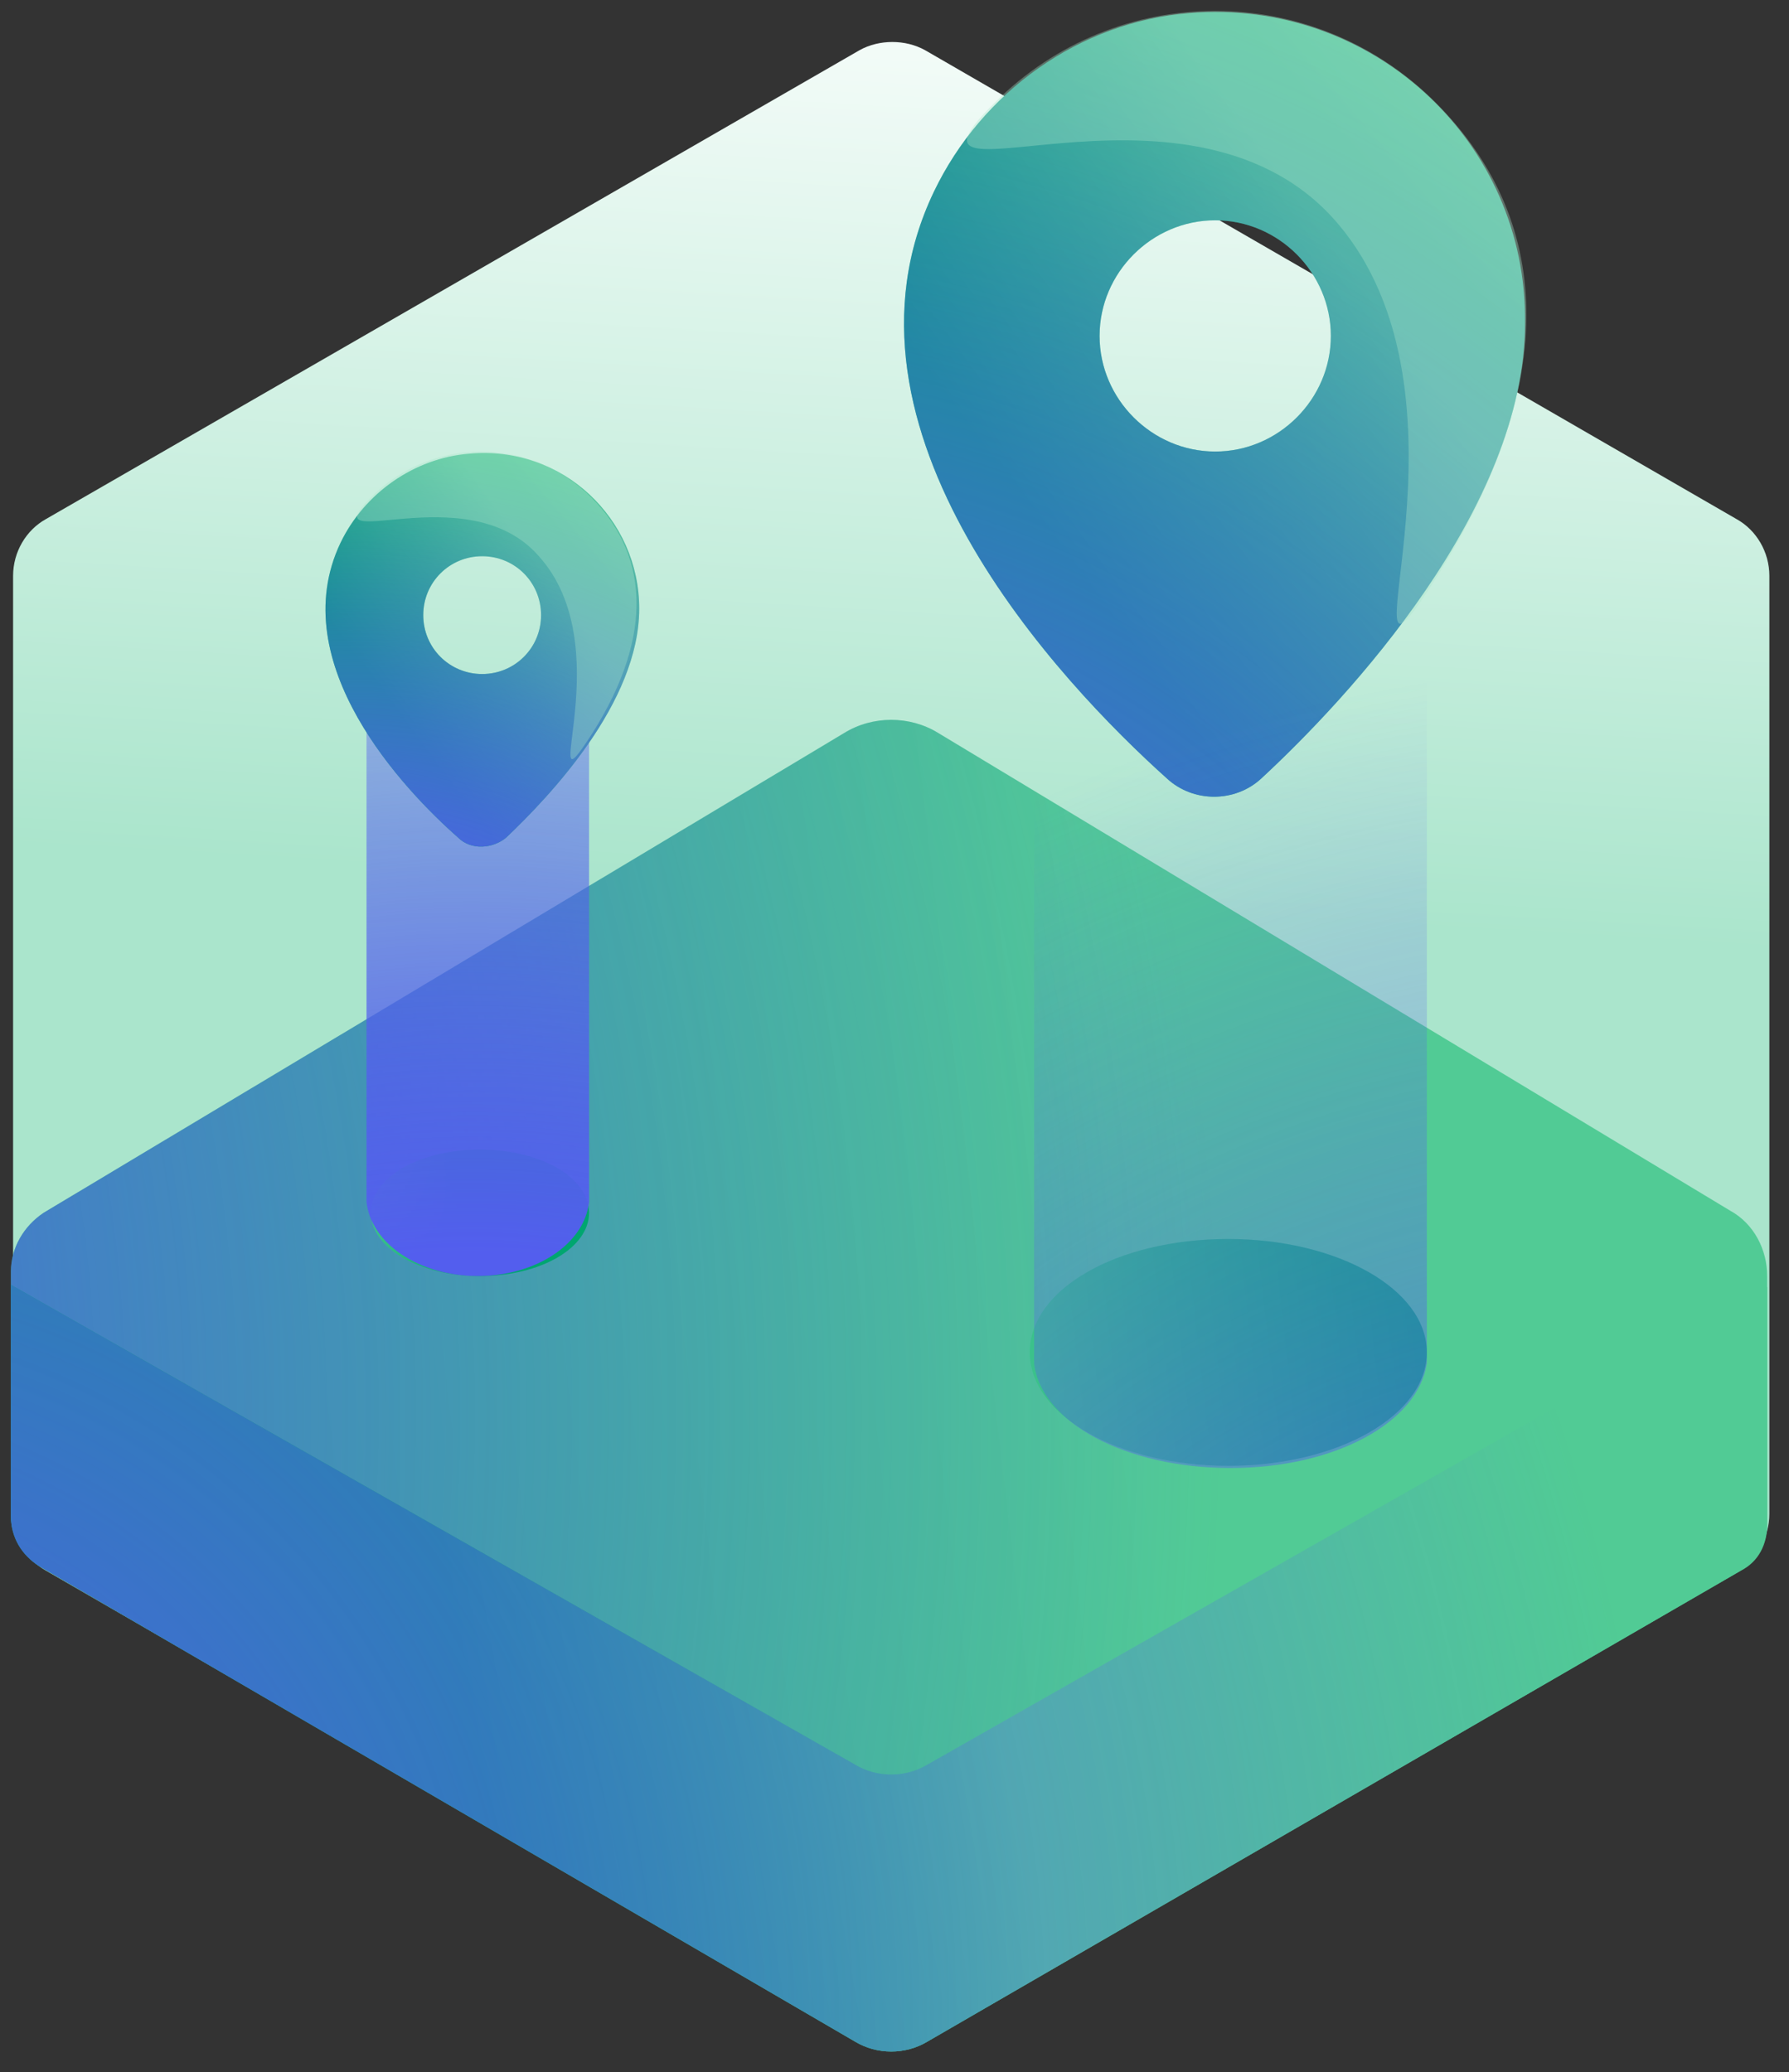
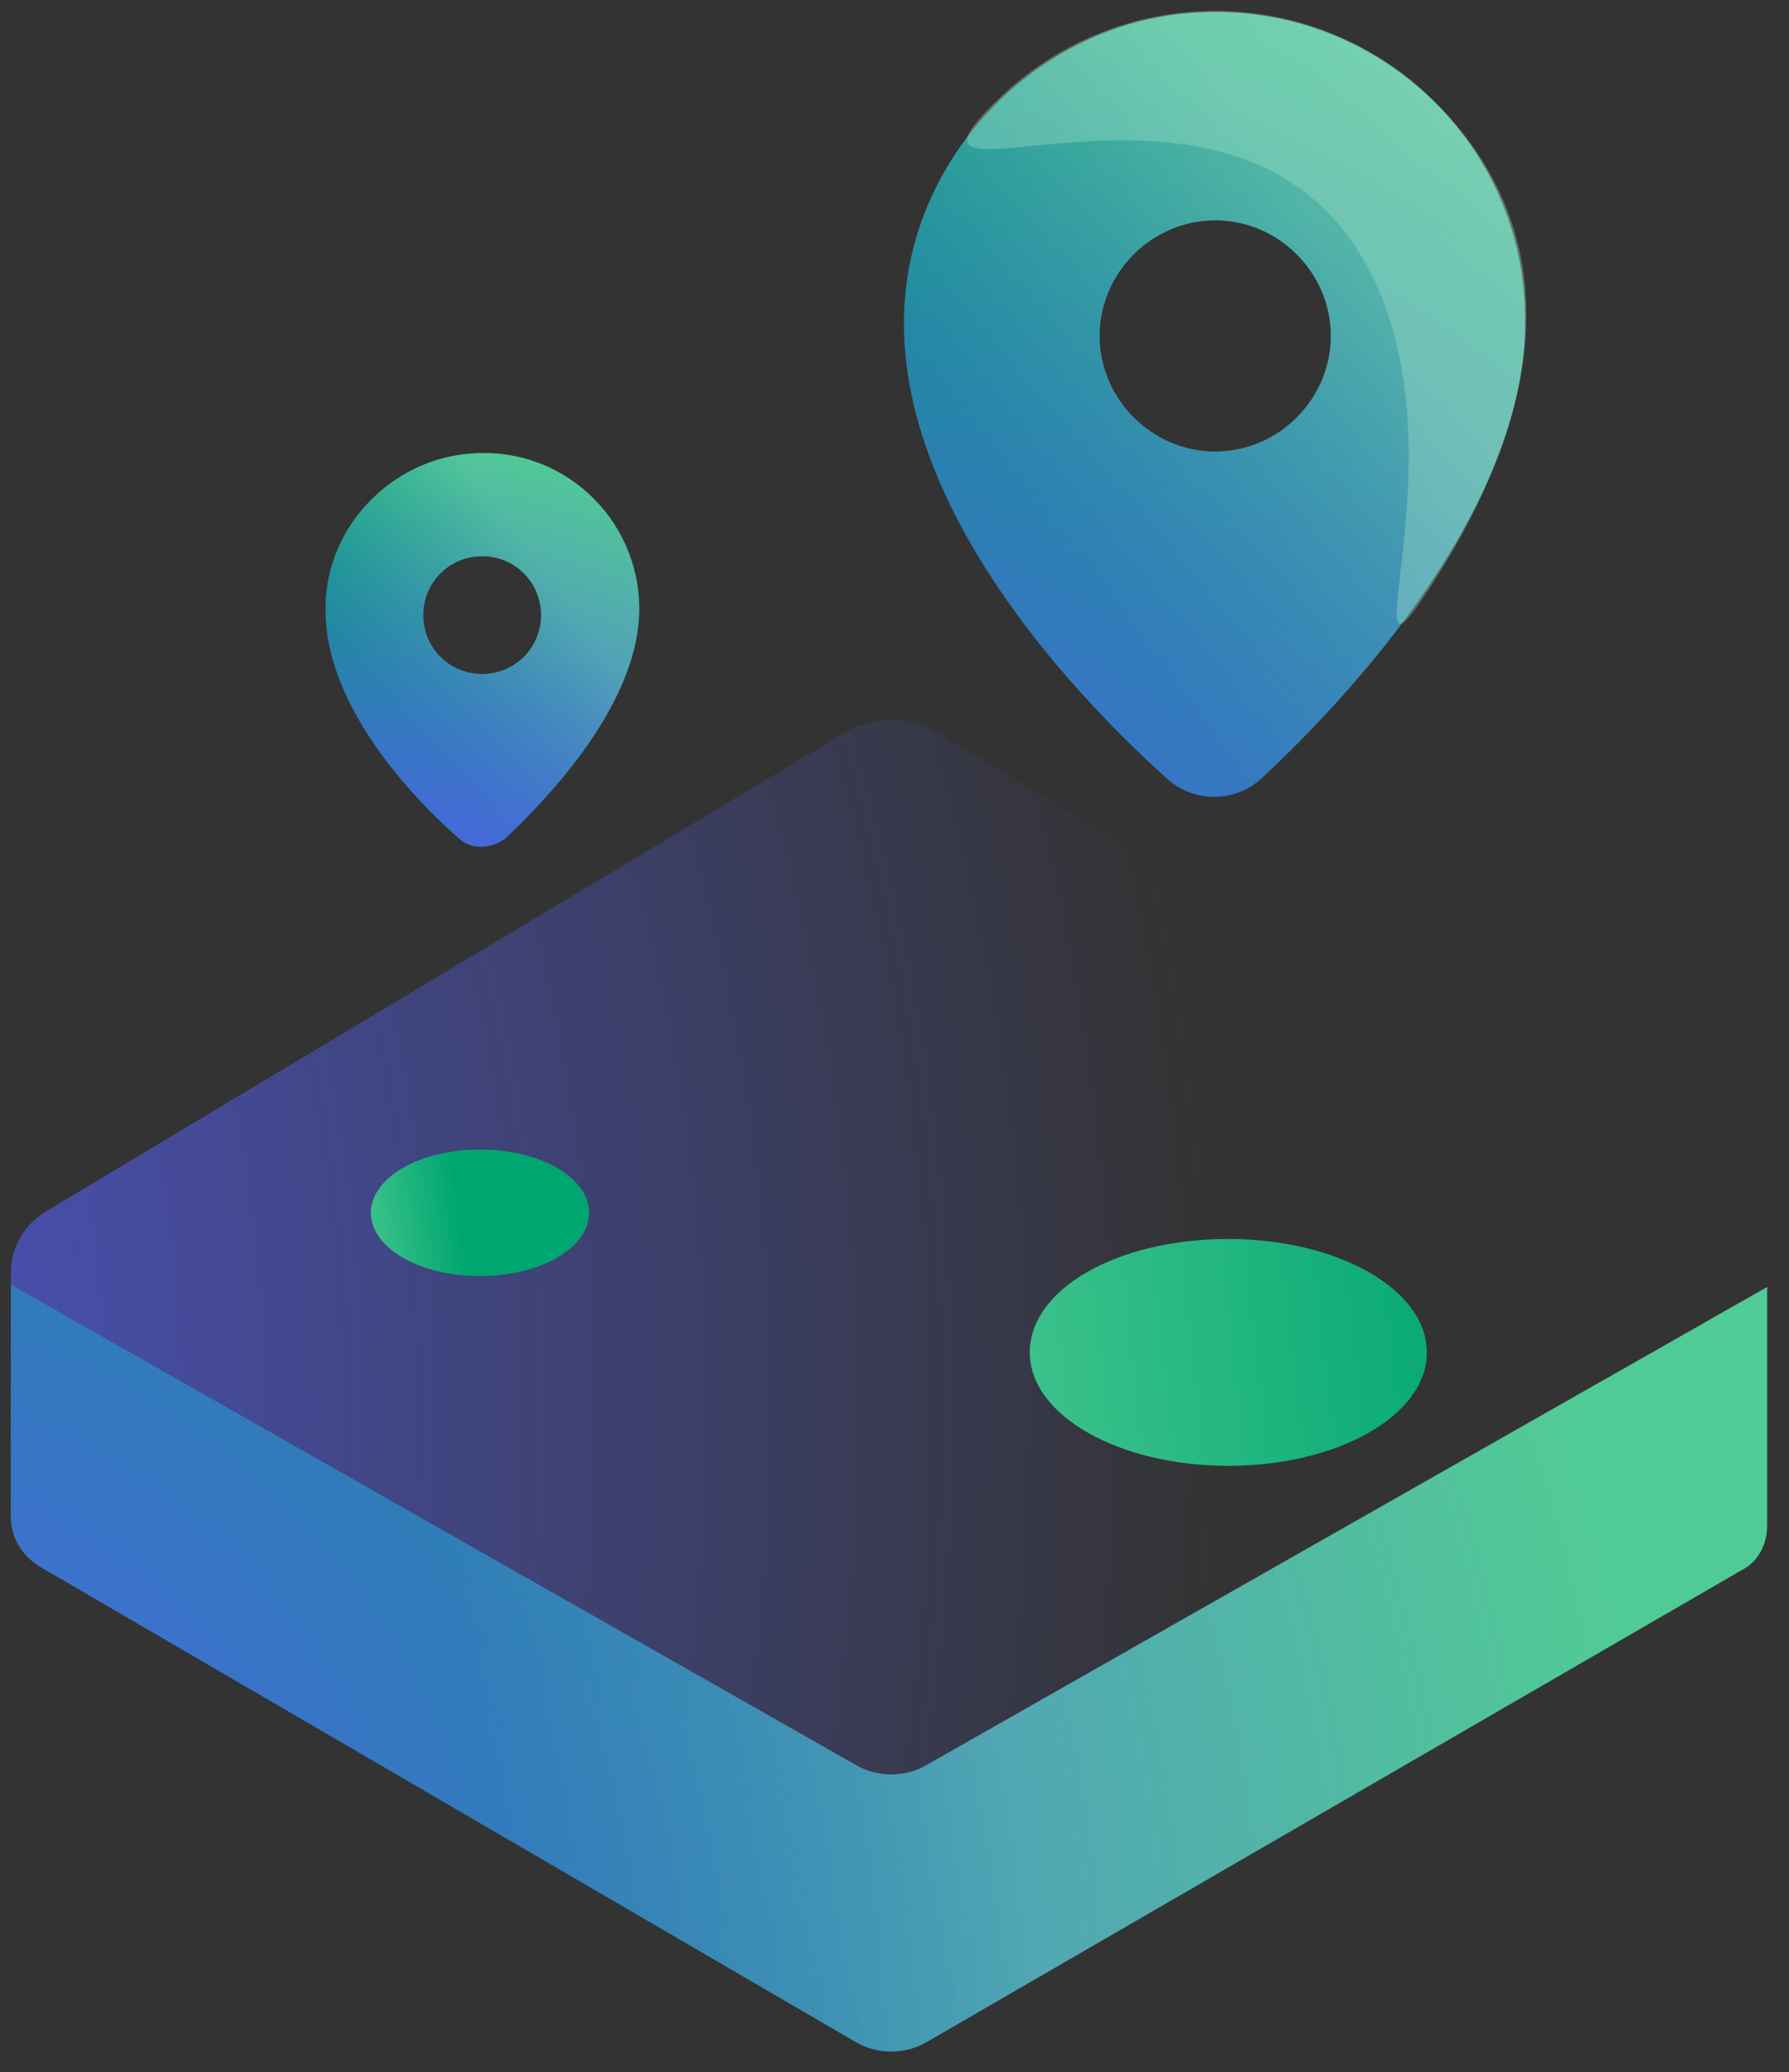
<svg xmlns="http://www.w3.org/2000/svg" width="82" height="95" viewBox="0 0 82 95" fill="none">
  <rect x="0" y="0" width="82" height="95" fill="#333333" stroke="none" />
  <g clip-path="url(#clip0_1082_11569)">
-     <path d="M0.6 26.4V69.4C0.6 70.5 1.2 71.5 2.1 72L39.3 93.5C40.2 94 41.4 94 42.3 93.5L79.6 72C80.5 71.5 81.1 70.5 81.1 69.4V26.4C81.1 25.3 80.5 24.3 79.6 23.8L42.4 2.3C41.5 1.8 40.3 1.8 39.4 2.3L2.1 23.8C1.2 24.3 0.6 25.3 0.6 26.4Z" fill="url(#paint0_linear_1082_11569)" />
-     <path d="M81 58.5V69.9C81 70.8 80.5 71.6 79.8 72L42.5 93.6C41.5 94.2 40.2 94.2 39.2 93.6L1.8 71.8C1 71.3 0.5 70.4 0.5 69.5V58.3C0.5 57.2 1.1 56.2 2 55.6L38.7 33.6C40 32.8 41.7 32.8 43 33.6L79.3 55.5C80.4 56.1 81 57.3 81 58.5Z" fill="url(#paint1_linear_1082_11569)" />
    <path d="M81 58.5V69.9C81 70.8 80.5 71.6 79.8 72L42.5 93.6C41.5 94.2 40.2 94.2 39.2 93.6L1.8 71.8C1 71.3 0.5 70.4 0.5 69.5V58.3C0.5 57.2 1.1 56.2 2 55.6L38.7 33.6C40 32.8 41.7 32.8 43 33.6L79.3 55.5C80.4 56.1 81 57.3 81 58.5Z" fill="url(#paint2_radial_1082_11569)" />
    <path d="M1.8 71.8L39.2 93.6C40.2 94.2 41.5 94.2 42.5 93.6L79.8 72C80.6 71.6 81 70.8 81 69.9V59L42.5 80.9C41.5 81.5 40.2 81.5 39.2 80.9L0.5 58.9V69.5C0.5 70.5 1 71.3 1.8 71.8Z" fill="url(#paint3_linear_1082_11569)" />
    <path d="M1.8 71.8L39.2 93.6C40.2 94.2 41.5 94.2 42.5 93.6L79.8 72C80.6 71.6 81 70.8 81 69.9V59L42.5 80.9C41.5 81.5 40.2 81.5 39.2 80.9L0.5 58.9V69.5C0.5 70.5 1 71.3 1.8 71.8Z" fill="url(#paint4_radial_1082_11569)" />
    <path d="M22 52.7C24.8 52.7 27 54 27 55.6C27 57.2 24.8 58.5 22 58.5C19.2 58.5 17 57.2 17 55.6C17 54 19.2 52.7 22 52.7Z" fill="url(#paint5_linear_1082_11569)" />
-     <path d="M27 54.8V30.9H16.8V54.8V55.1C17 57 19.2 58.5 21.9 58.5C24.6 58.5 26.8 57 27 55.1V54.8Z" fill="url(#paint6_radial_1082_11569)" />
    <path d="M21.5 20.8C19 21 16.7 22.6 15.6 24.9C13 30.4 18.5 36.2 21 38.4C21.6 39 22.6 38.9 23.2 38.4C25.2 36.5 29.3 32.2 29.3 27.9C29.3 23.8 25.8 20.4 21.5 20.8ZM22.1 30.9C20.6 30.9 19.4 29.7 19.4 28.2C19.4 26.7 20.6 25.5 22.1 25.5C23.6 25.5 24.8 26.7 24.8 28.2C24.8 29.7 23.6 30.9 22.1 30.9Z" fill="url(#paint7_linear_1082_11569)" />
    <path d="M21.5 20.8C19 21 16.7 22.6 15.6 24.9C13 30.4 18.5 36.2 21 38.4C21.6 39 22.6 38.9 23.2 38.4C25.2 36.5 29.3 32.2 29.3 27.9C29.3 23.8 25.8 20.4 21.5 20.8ZM22.1 30.9C20.6 30.9 19.4 29.7 19.4 28.2C19.4 26.7 20.6 25.5 22.1 25.5C23.6 25.5 24.8 26.7 24.8 28.2C24.8 29.7 23.6 30.9 22.1 30.9Z" fill="url(#paint8_radial_1082_11569)" />
-     <path opacity="0.35" d="M17 22.8C19.8 20 24.3 20 27.1 22.8C29.9 25.6 29.9 29.5 26.9 34C24.7 37.3 28.4 29.6 24.7 25.5C21.4 21.7 14.2 25.6 17 22.8Z" fill="url(#paint9_linear_1082_11569)" />
    <path d="M56.3 56.8C61.3 56.8 65.4 59.1 65.4 62C65.4 64.9 61.3 67.2 56.3 67.2C51.3 67.2 47.2 64.9 47.2 62C47.2 59.1 51.2 56.8 56.3 56.8Z" fill="url(#paint10_linear_1082_11569)" />
    <path d="M54.5 0.6C49.5 1 45 4.2 42.8 8.8C37.6 19.7 48.6 31.3 53.5 35.7C54.7 36.8 56.6 36.8 57.8 35.7C61.8 32 69.9 23.3 69.9 14.8C70 6.5 62.9 -0.1 54.5 0.6ZM55.7 20.7C52.8 20.7 50.4 18.3 50.4 15.4C50.4 12.5 52.8 10.1 55.7 10.1C58.6 10.1 61 12.5 61 15.4C61 18.3 58.6 20.7 55.7 20.7Z" fill="url(#paint11_linear_1082_11569)" />
    <path d="M54.5 0.6C49.5 1 45 4.2 42.8 8.8C37.6 19.7 48.6 31.3 53.5 35.7C54.7 36.8 56.6 36.8 57.8 35.7C61.8 32 69.9 23.3 69.9 14.8C70 6.5 62.9 -0.1 54.5 0.6ZM55.7 20.7C52.8 20.7 50.4 18.3 50.4 15.4C50.4 12.5 52.8 10.1 55.7 10.1C58.6 10.1 61 12.5 61 15.4C61 18.3 58.6 20.7 55.7 20.7Z" fill="url(#paint12_radial_1082_11569)" />
    <path opacity="0.35" d="M45.6 4.7C51.2 -0.9 60.2 -0.9 65.8 4.7C71.4 10.3 71.4 18 65.5 27C61.2 33.6 68.4 18.1 61.1 10C54.2 2.4 40 10.2 45.6 4.7Z" fill="url(#paint13_linear_1082_11569)" />
-     <path d="M65.4 62.1V28.2H47.4V62.1V62.5C47.7 65.2 51.6 67.3 56.4 67.3C61.2 67.3 65 65.2 65.4 62.5V62.1Z" fill="url(#paint14_radial_1082_11569)" />
  </g>
  <defs>
    <linearGradient id="paint0_linear_1082_11569" x1="43.946" y1="-4.35" x2="41.243" y2="41.207" gradientUnits="userSpaceOnUse">
      <stop stop-color="white" />
      <stop offset="1" stop-color="#AAE5CC" />
    </linearGradient>
    <linearGradient id="paint1_linear_1082_11569" x1="52.323" y1="62.223" x2="-49.214" y2="74.192" gradientUnits="userSpaceOnUse">
      <stop stop-color="#51CB95" />
      <stop offset="1" stop-color="#00A670" />
    </linearGradient>
    <radialGradient id="paint2_radial_1082_11569" cx="0" cy="0" r="1" gradientUnits="userSpaceOnUse" gradientTransform="translate(-63.517 64.804) scale(119.584 119.584)">
      <stop offset="0.272" stop-color="#535EEE" />
      <stop offset="1" stop-color="#535EEE" stop-opacity="0" />
    </radialGradient>
    <linearGradient id="paint3_linear_1082_11569" x1="44.752" y1="72.292" x2="21.065" y2="76.45" gradientUnits="userSpaceOnUse">
      <stop stop-color="#51CB95" />
      <stop offset="1" stop-color="#00A670" />
    </linearGradient>
    <radialGradient id="paint4_radial_1082_11569" cx="0" cy="0" r="1" gradientUnits="userSpaceOnUse" gradientTransform="translate(-9.482 92.103) scale(85.19 85.19)">
      <stop stop-color="#535EEE" />
      <stop offset="1" stop-color="#535EEE" stop-opacity="0" />
    </radialGradient>
    <linearGradient id="paint5_linear_1082_11569" x1="15.576" y1="56.326" x2="21.031" y2="55.644" gradientUnits="userSpaceOnUse">
      <stop stop-color="#51CB95" />
      <stop offset="1" stop-color="#00A670" />
    </linearGradient>
    <radialGradient id="paint6_radial_1082_11569" cx="0" cy="0" r="1" gradientUnits="userSpaceOnUse" gradientTransform="translate(21.642 116.78) scale(80.295 100.513)">
      <stop offset="0.593" stop-color="#535EEE" />
      <stop offset="1" stop-color="#535EEE" stop-opacity="0" />
    </radialGradient>
    <linearGradient id="paint7_linear_1082_11569" x1="25.373" y1="26.757" x2="17.868" y2="32.251" gradientUnits="userSpaceOnUse">
      <stop stop-color="#51CB95" />
      <stop offset="1" stop-color="#00A670" />
    </linearGradient>
    <radialGradient id="paint8_radial_1082_11569" cx="0" cy="0" r="1" gradientUnits="userSpaceOnUse" gradientTransform="translate(16.43 54.674) scale(36.31 36.31)">
      <stop offset="0.372" stop-color="#535EEE" />
      <stop offset="0.966" stop-color="#535EEE" stop-opacity="0" />
    </radialGradient>
    <linearGradient id="paint9_linear_1082_11569" x1="35.838" y1="16.626" x2="26.251" y2="24.914" gradientUnits="userSpaceOnUse">
      <stop stop-color="white" />
      <stop offset="1" stop-color="#AAE5CC" />
    </linearGradient>
    <linearGradient id="paint10_linear_1082_11569" x1="39.504" y1="63.889" x2="68.873" y2="60.564" gradientUnits="userSpaceOnUse">
      <stop stop-color="#51CB95" />
      <stop offset="1" stop-color="#00A670" />
    </linearGradient>
    <linearGradient id="paint11_linear_1082_11569" x1="62.161" y1="12.463" x2="47.205" y2="23.41" gradientUnits="userSpaceOnUse">
      <stop stop-color="#51CB95" />
      <stop offset="1" stop-color="#00A670" />
    </linearGradient>
    <radialGradient id="paint12_radial_1082_11569" cx="0" cy="0" r="1" gradientUnits="userSpaceOnUse" gradientTransform="translate(31.101 65.195) scale(73.922 73.922)">
      <stop offset="0.253" stop-color="#535EEE" />
      <stop offset="1" stop-color="#535EEE" stop-opacity="0" />
    </radialGradient>
    <linearGradient id="paint13_linear_1082_11569" x1="83.015" y1="-7.726" x2="63.911" y2="8.79" gradientUnits="userSpaceOnUse">
      <stop stop-color="white" />
      <stop offset="1" stop-color="#AAE5CC" />
    </linearGradient>
    <radialGradient id="paint14_radial_1082_11569" cx="0" cy="0" r="1" gradientUnits="userSpaceOnUse" gradientTransform="translate(76.657 100.327) scale(70.265 70.265)">
      <stop stop-color="#535EEE" />
      <stop offset="1" stop-color="#535EEE" stop-opacity="0" />
    </radialGradient>
    <clipPath id="clip0_1082_11569">
      <rect width="80.6" height="93.55" fill="white" transform="translate(0.5 0.5)" />
    </clipPath>
  </defs>
</svg>